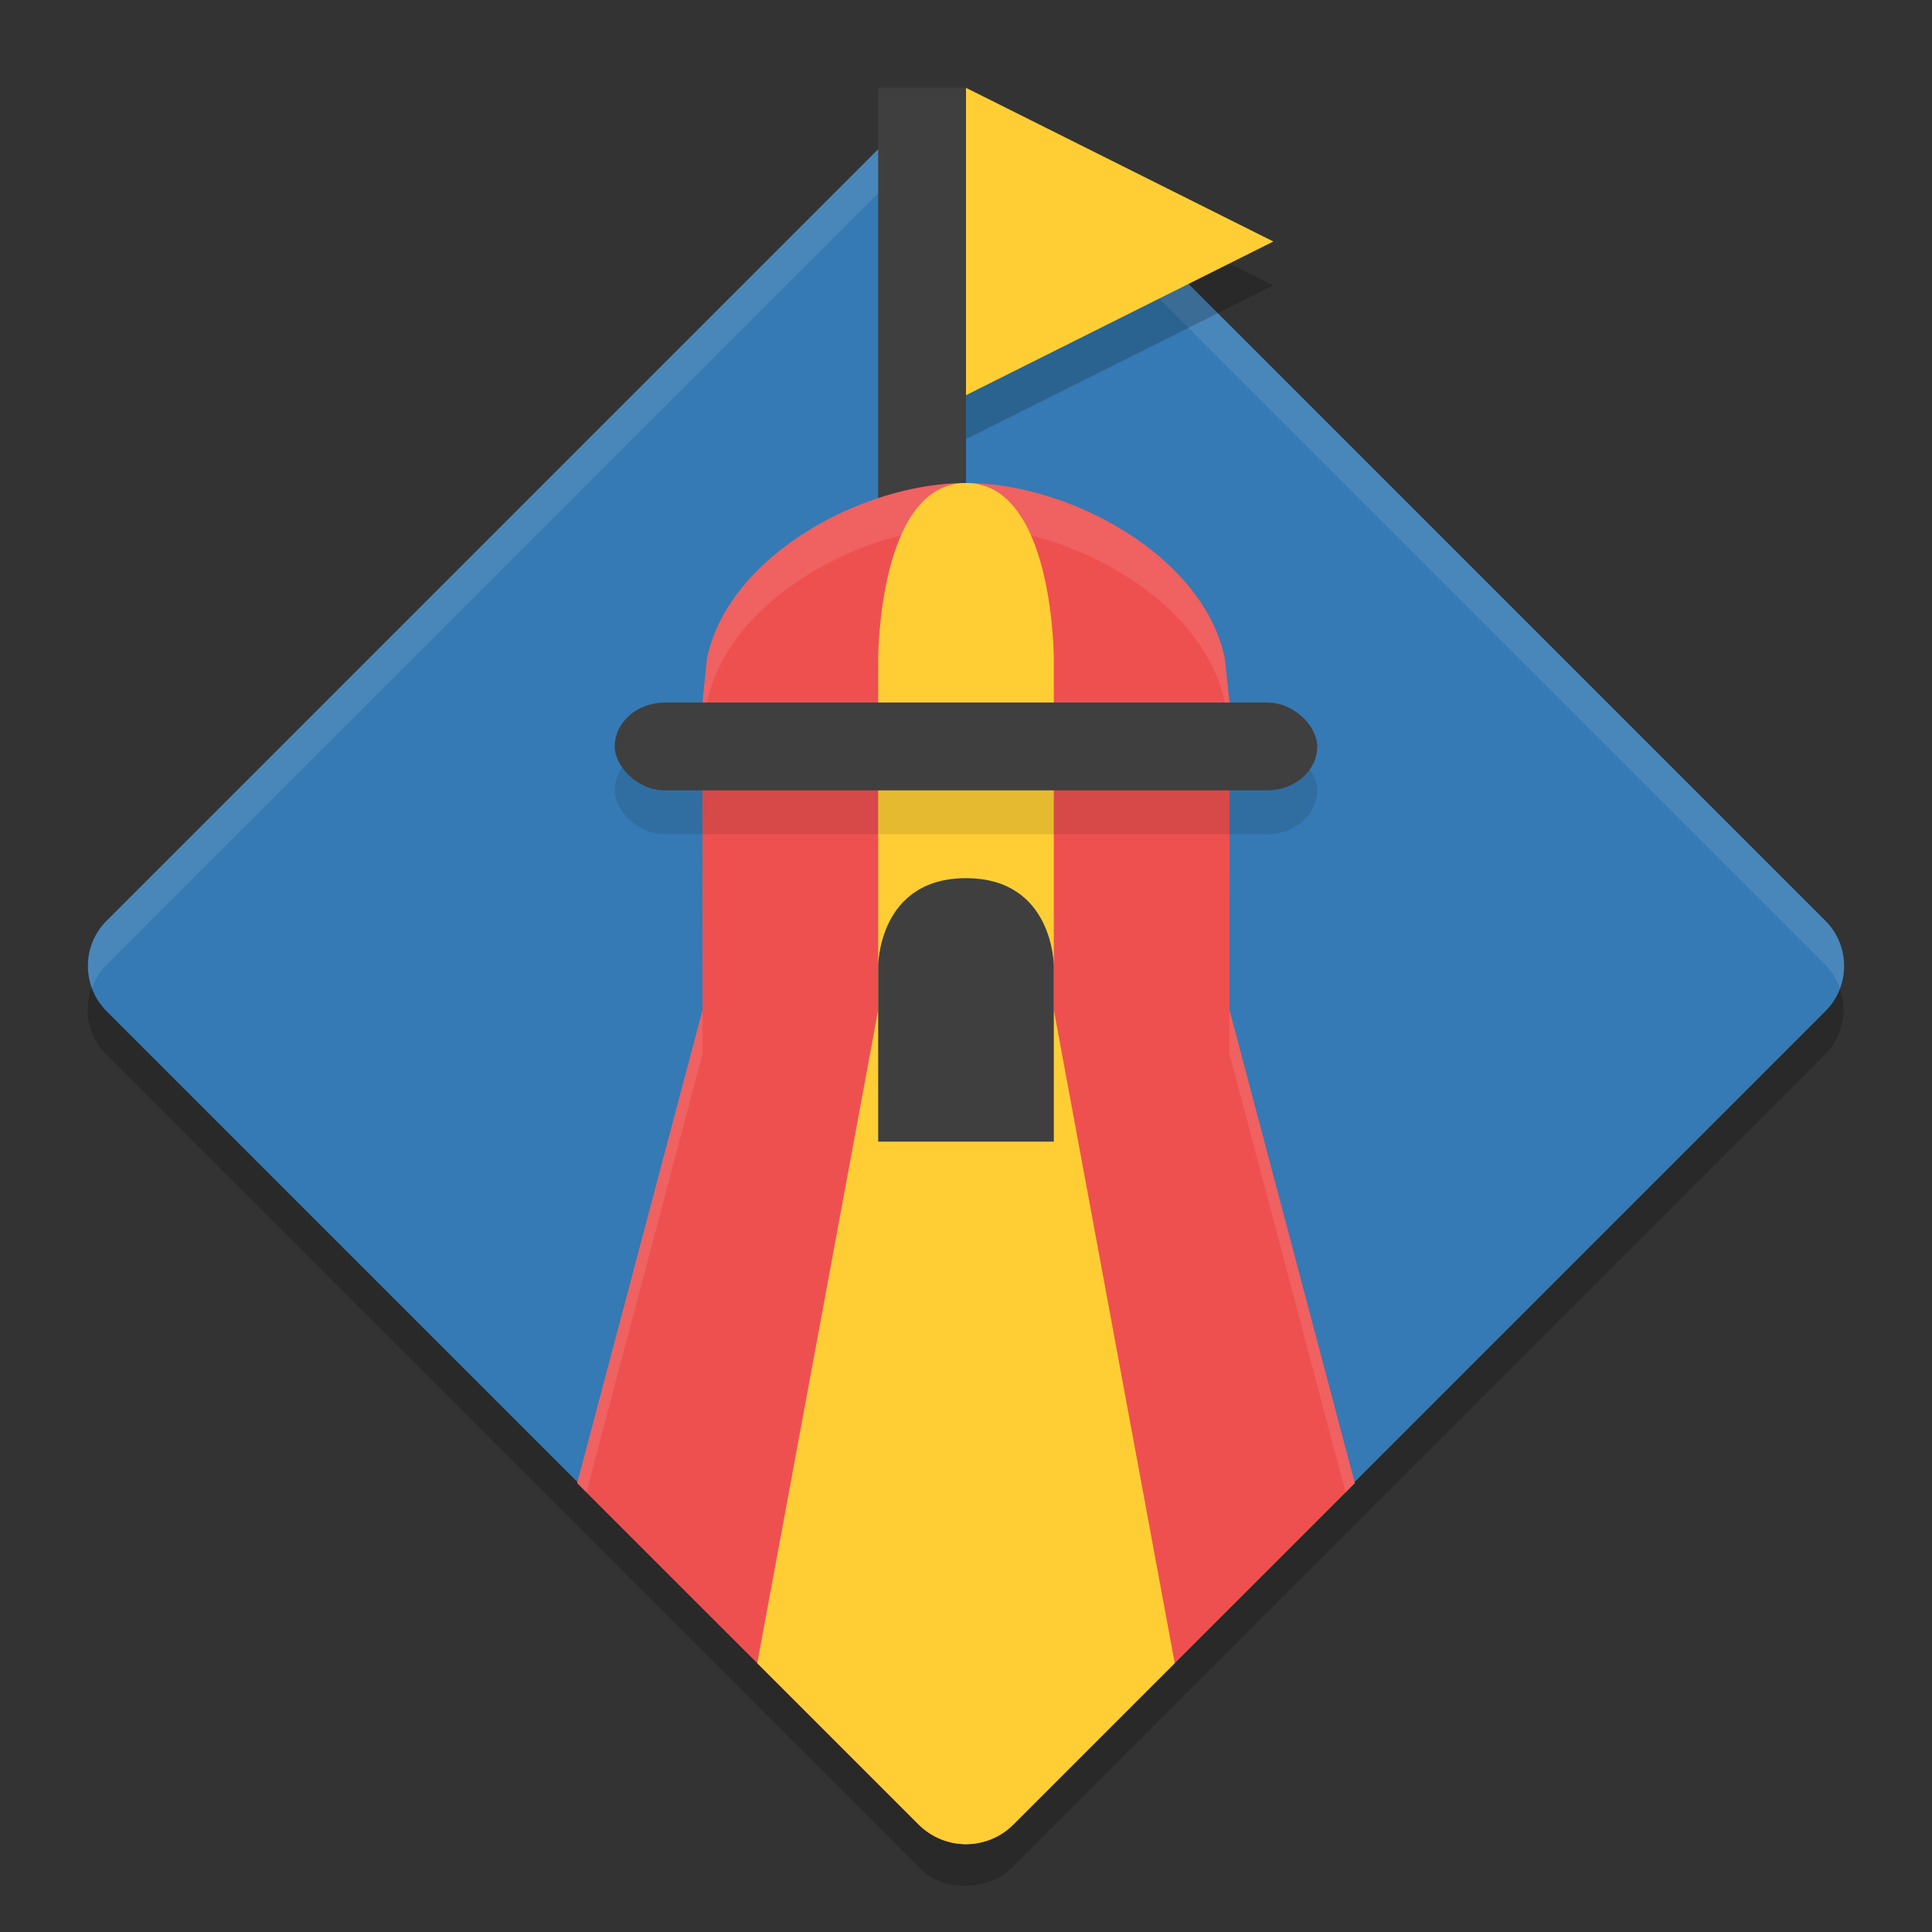
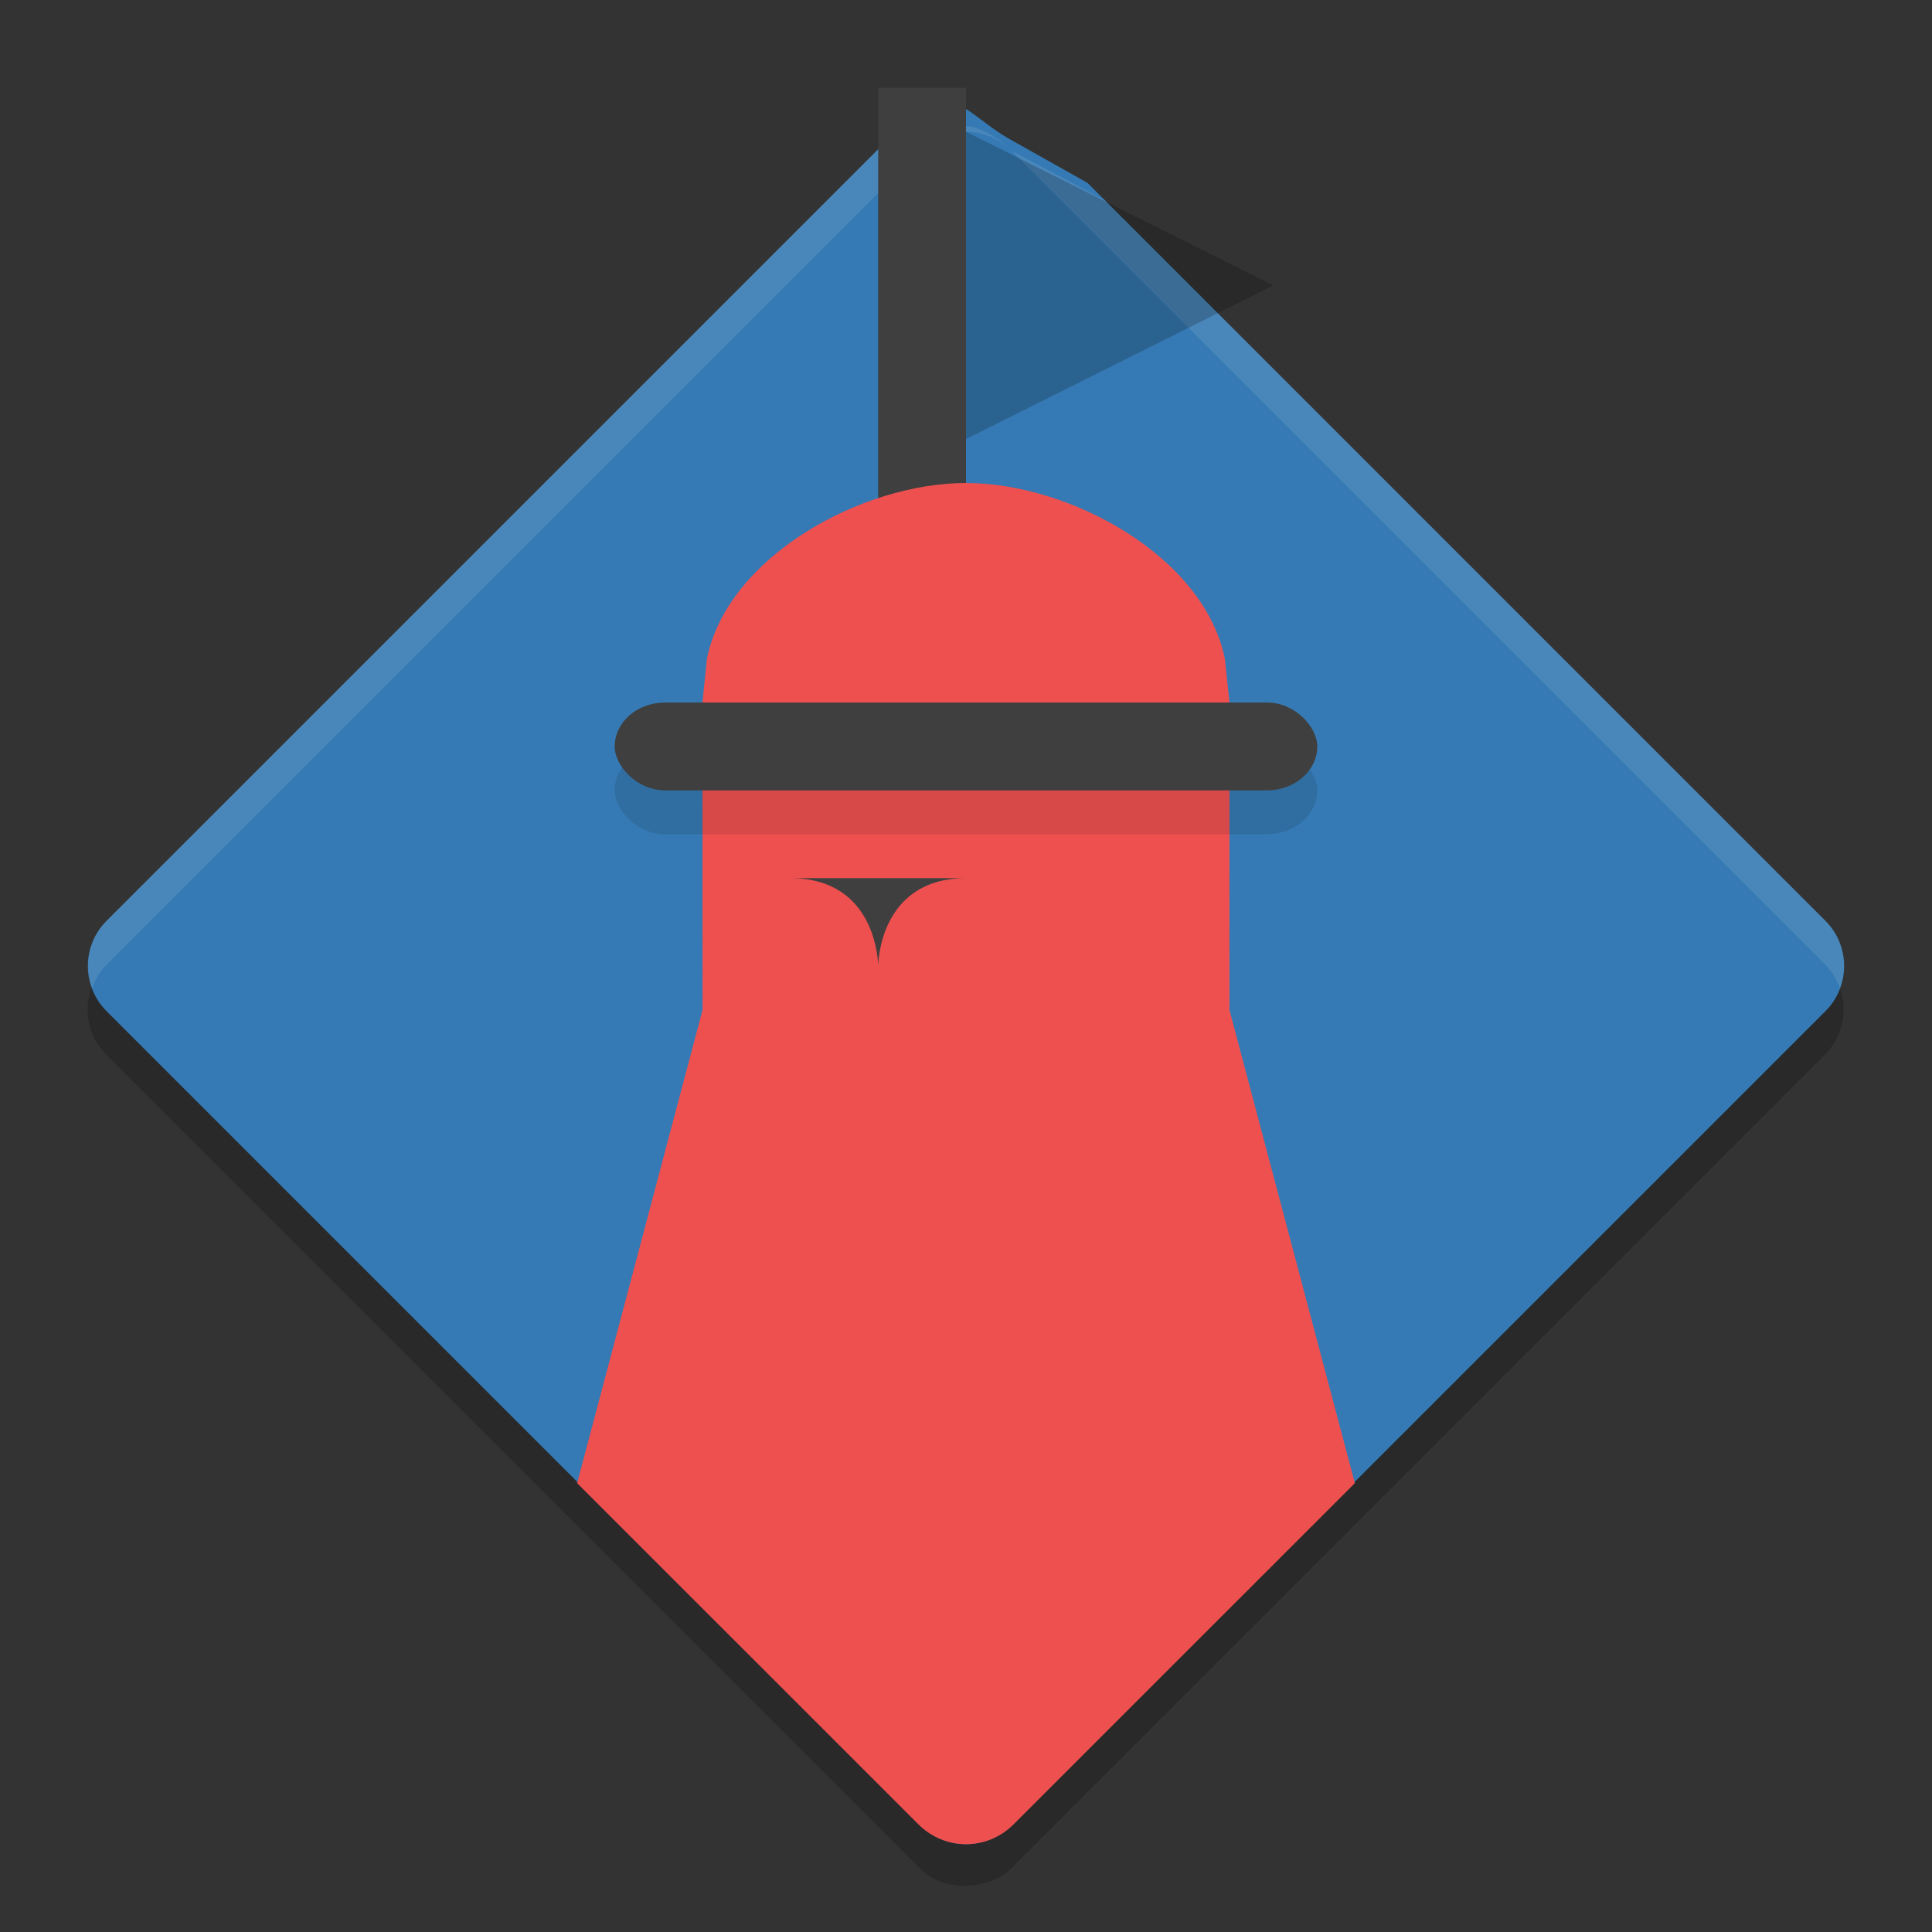
<svg xmlns="http://www.w3.org/2000/svg" width="22" height="22" version="1.1">
  <rect width="100%" height="100%" fill="#333333" stroke="none" />
  <rect style="opacity:0.2" width="14.568" height="14.568" x="-23.19" y="-6.93" rx=".728" ry=".728" transform="matrix(-0.707,-0.707,-0.707,0.707,0,0)" />
  <path style="fill:#357ab4" d="M 20.786,10.485 12.383,2.082 11.479,1.574 C 11.127,1.377 10.77,0.929 10.485,1.214 l -9.271,9.271 c -0.285,0.285 -0.285,0.745 1e-7,1.03 l 9.271,9.271 c 0.285,0.285 0.745,0.285 1.03,0 l 9.271,-9.271 c 0.285,-0.285 0.285,-0.745 0,-1.03 z" />
  <path style="opacity:0.1;fill:#ffffff" d="m 10.964,1.433 c -0.186,0 -0.337,-0.36 -0.48,-0.218 L 1.215,10.484 C 1.007,10.692 0.954,10.992 1.049,11.25 1.084,11.154 1.137,11.062 1.215,10.984 L 10.484,1.715 c 0.285,-0.285 0.746,-0.285 1.031,0 l 9.27,9.27 c 0.077,0.077 0.131,0.17 0.166,0.266 0.095,-0.258 0.042,-0.558 -0.166,-0.766 L 12.582,2.281 11.516,1.715 C 11.373,1.572 11.15,1.433 10.964,1.433 Z" />
  <path style="fill:#3f3f3f" d="M 10,1 V 6.5 h 1 V 1 Z" />
  <path style="fill:#ee5050" d="m 11,5.5 c -1.188,1.284e-4 -2.712,0.836 -2.95,2 l -0.051,0.5 L 8,11.5 6.572,16.889 10.459,20.775 C 10.609,20.925 10.805,21 11,21 c 0.196,0 0.391,-0.075 0.541,-0.225 L 15.428,16.889 14,11.5 l 3.65e-4,-3.5 -0.053,-0.5 c -0.237,-1.163 -1.76,-1.999 -2.948,-2 z" />
-   <path style="opacity:0.1;fill:#ffffff" d="m 11,5.5 c -1.188,1.284e-4 -2.712,0.836 -2.949,2 l -0.051,0.5 v 0.5 l 0.051,-0.5 c 0.238,-1.164 1.761,-2 2.949,-2 1.187,0.001 2.71,0.837 2.947,2 l 0.053,0.5 v -0.5 l -0.053,-0.5 c -0.237,-1.163 -1.76,-1.999 -2.947,-2 z M 8,11.5 6.572,16.889 6.678,16.994 8,12 Z m 6,0 V 12 l 1.322,4.994 0.105,-0.105 z" />
-   <path style="fill:#ffce35" d="m 11,5.5 c -1,0 -1,2 -1,2 V 11.5 L 8.623,18.939 10.459,20.775 C 10.609,20.925 10.805,21 11,21 c 0.196,0 0.391,-0.075 0.541,-0.225 L 13.377,18.939 12,11.5 V 7.5 c 0,0 0,-2 -1,-2 z" />
  <rect style="opacity:0.1" width="8" height="1" x="7" y="8.5" rx=".571" ry=".5" />
  <rect style="fill:#3f3f3f" width="8" height="1" x="7" y="8" rx=".571" ry=".5" />
-   <path style="fill:#3f3f3f" d="m 11,10 c -1,0 -1,1 -1,1 V 11 11.333 13 h 1 1 V 11.333 11 11 c 0,0 0,-1 -1,-1 z" />
+   <path style="fill:#3f3f3f" d="m 11,10 c -1,0 -1,1 -1,1 V 11 11.333 13 V 11.333 11 11 c 0,0 0,-1 -1,-1 z" />
  <path style="opacity:0.2" d="m 14.5,3.25 -1.75,0.875 -1.75,0.875 V 3.25 1.5 l 1.75,0.875 z" />
-   <path style="fill:#ffce35" d="m 14.5,2.75 -1.75,0.875 -1.75,0.875 V 2.75 1 l 1.75,0.875 z" />
</svg>